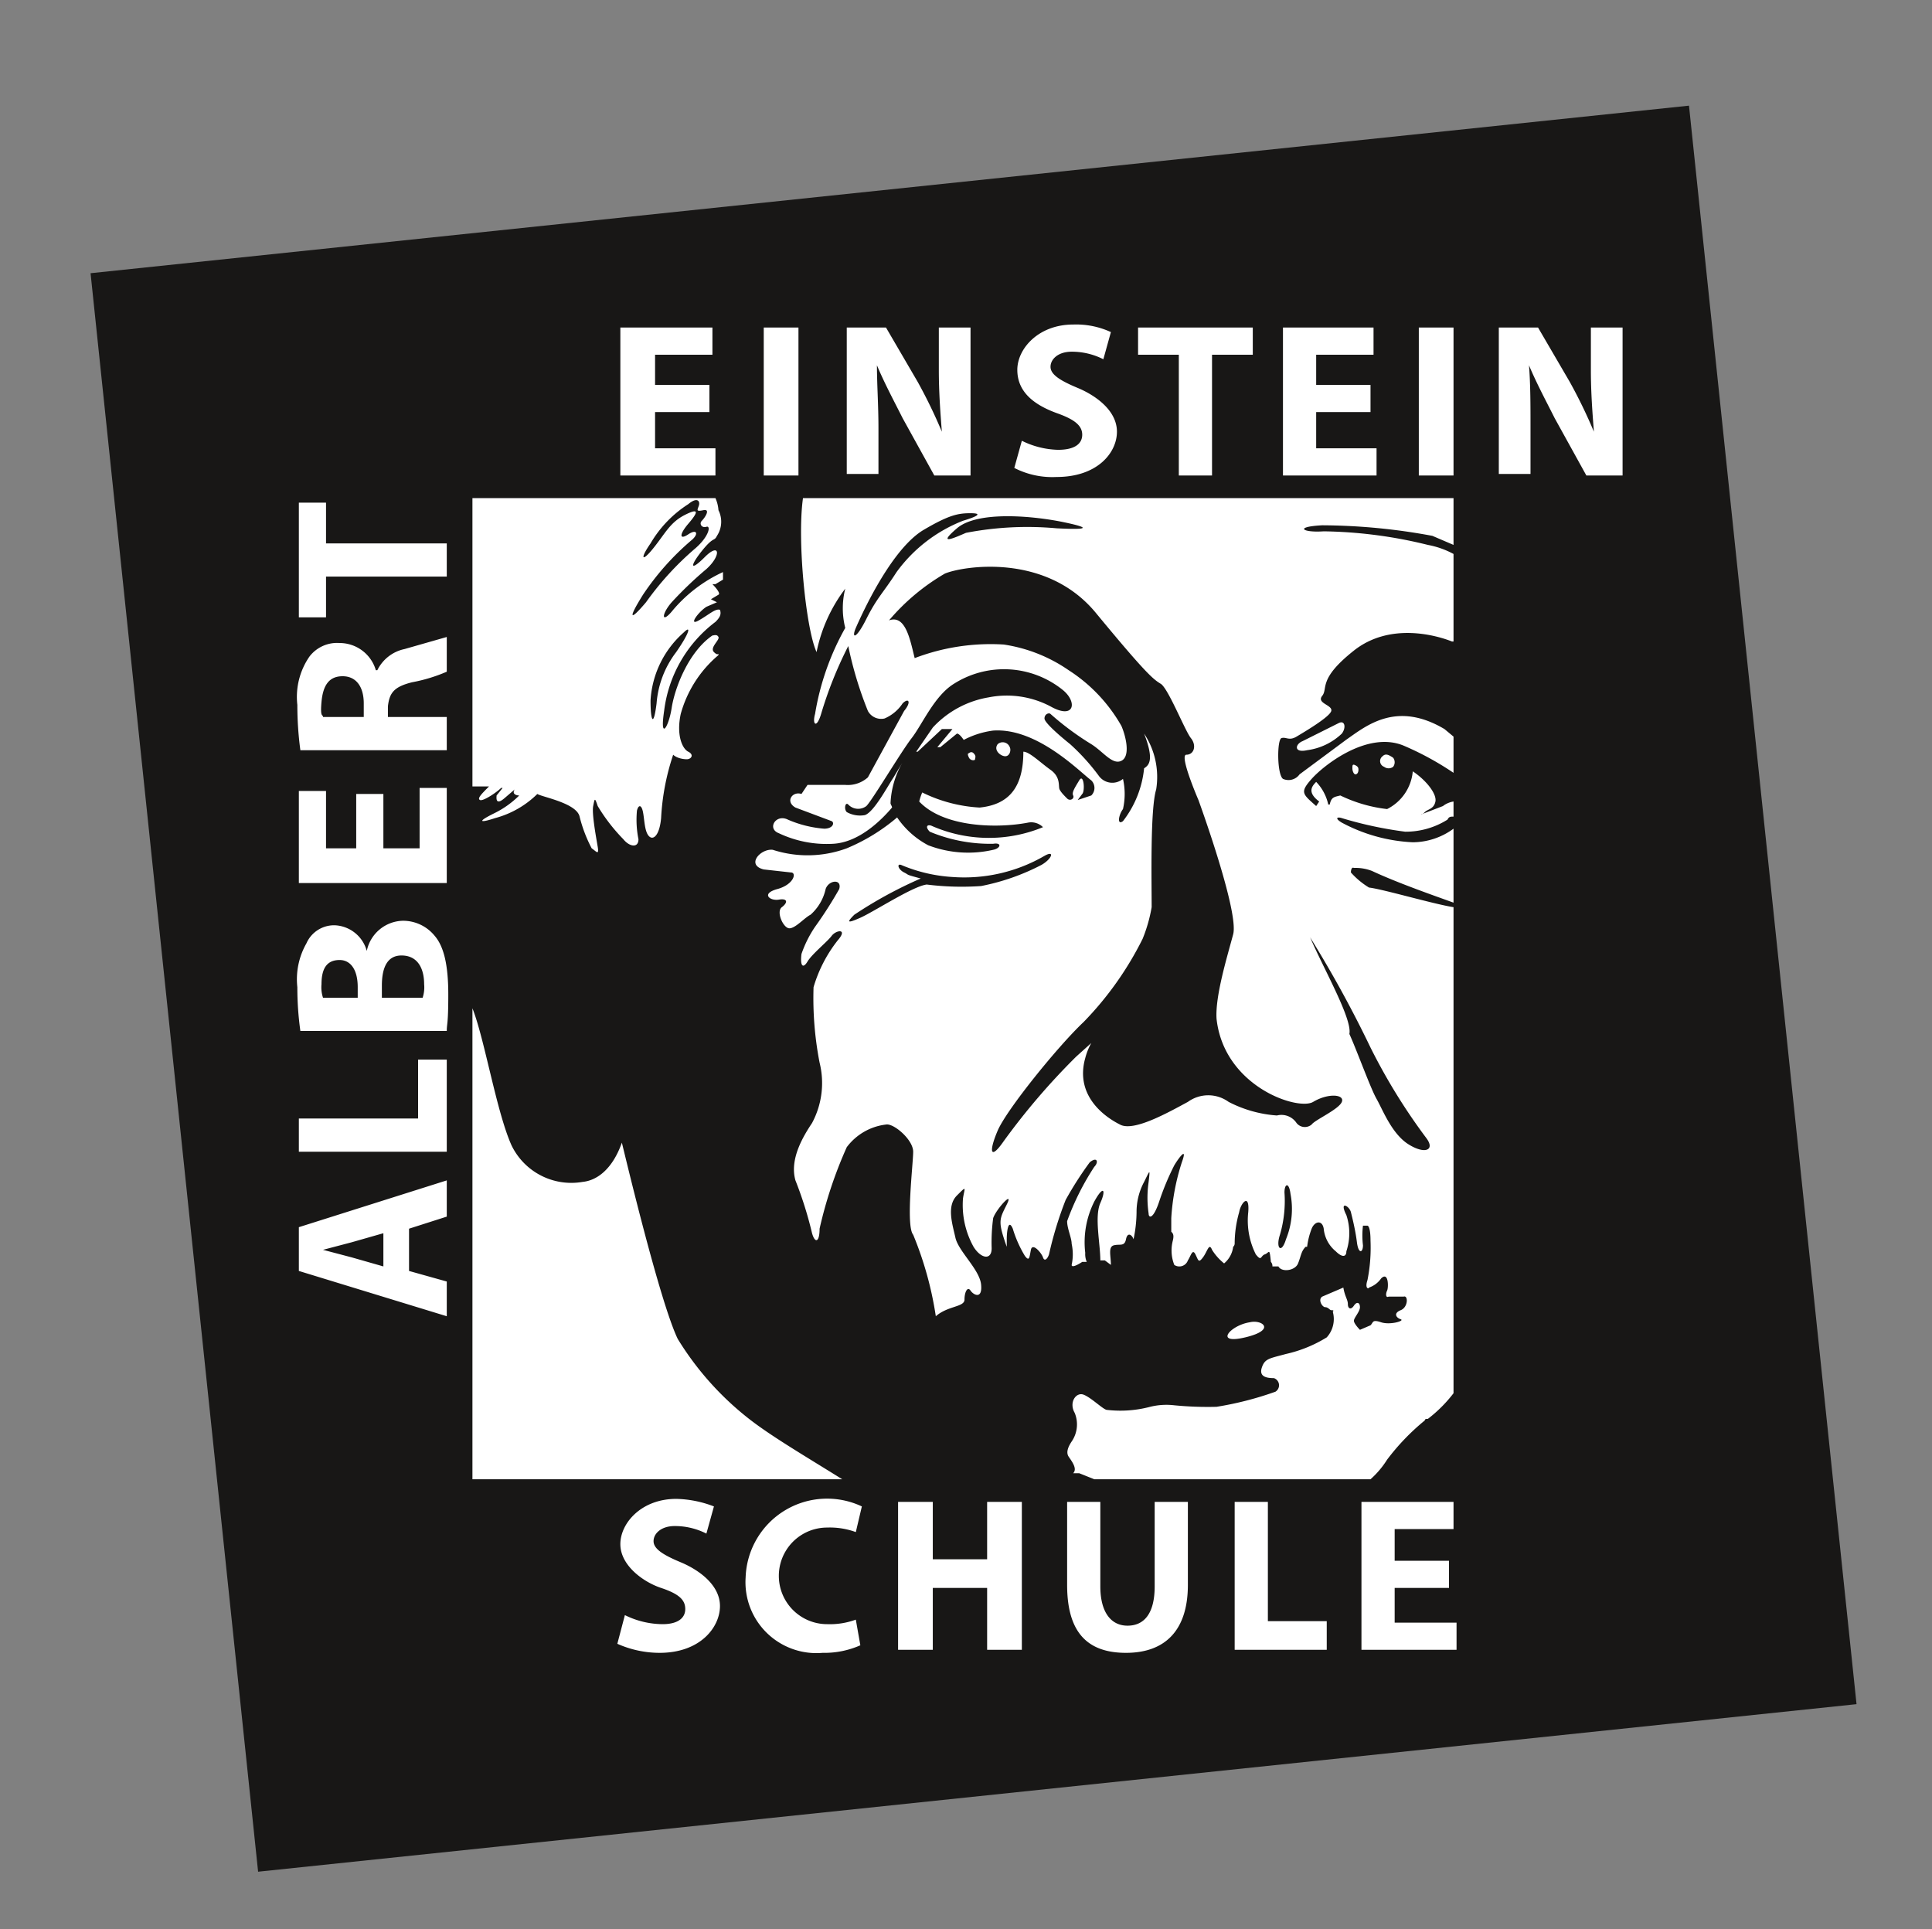
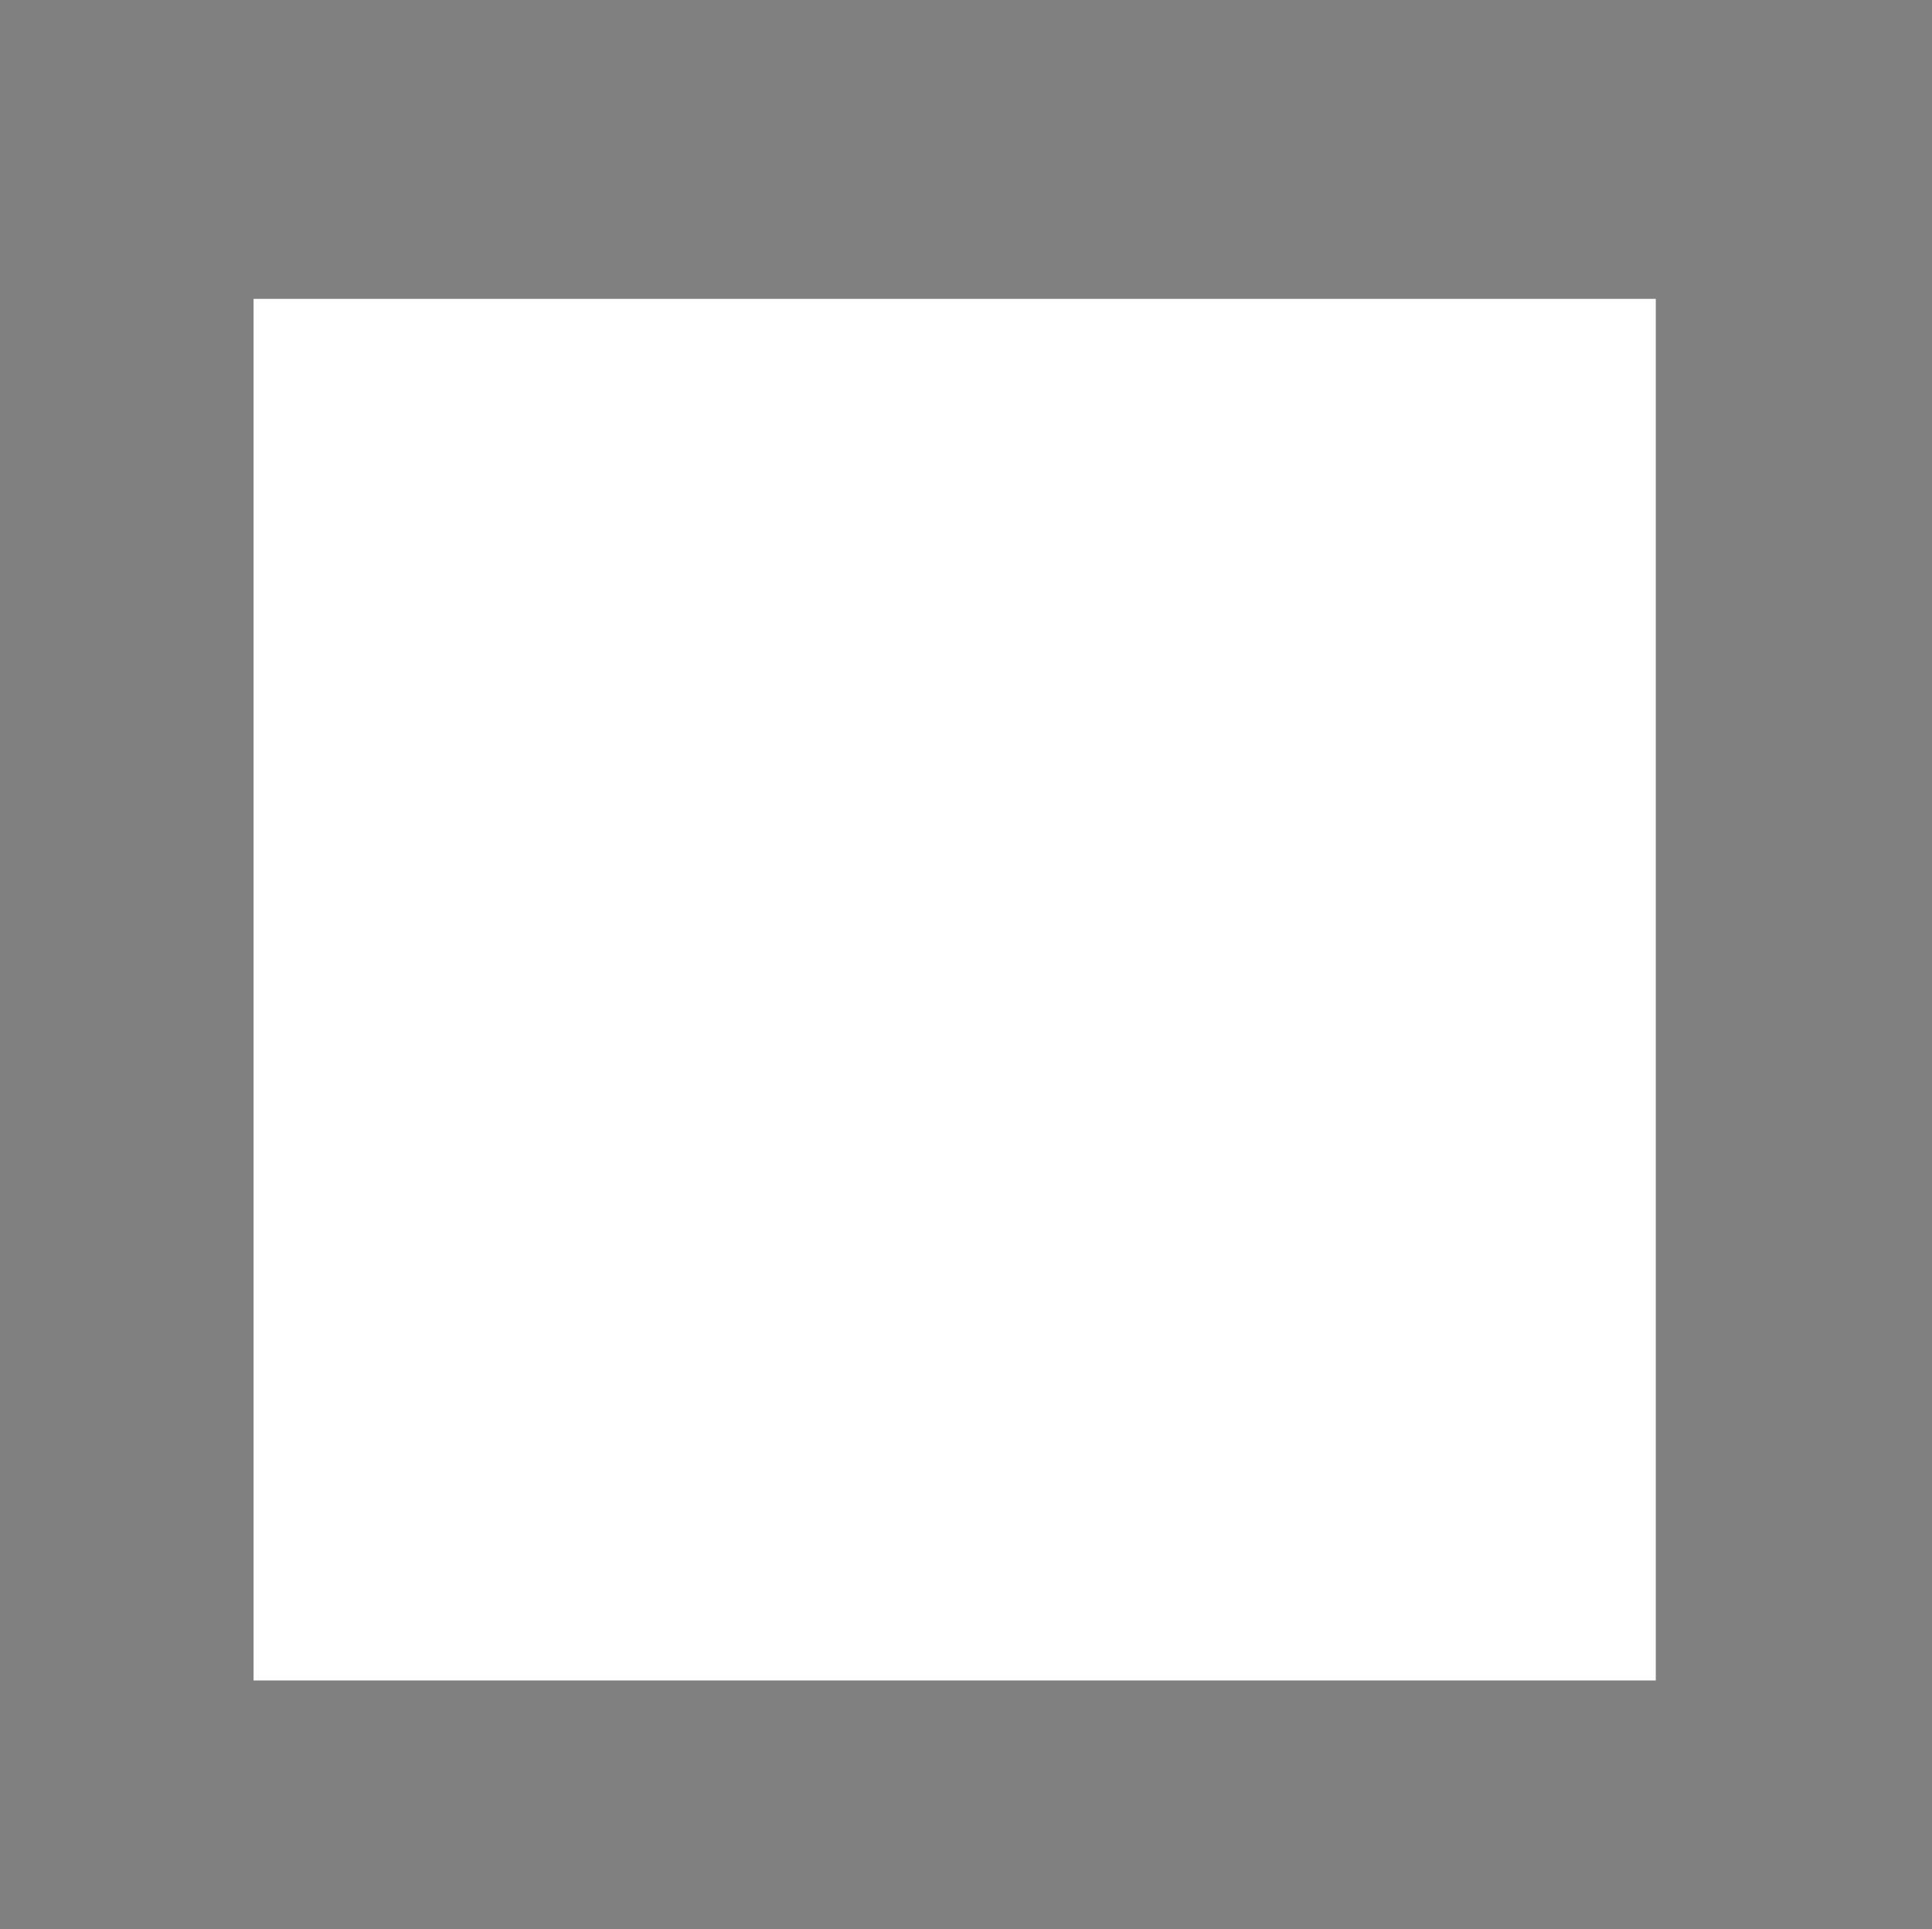
<svg xmlns="http://www.w3.org/2000/svg" width="128" height="127.8" viewBox="0 0 128 127.8">
  <rect x="0" y="0" width="128" height="127.8" fill="#808080" stroke="none" />
  <defs>
    <style>.a{fill:none;}.b{fill:#fff;}.c{clip-path:url(#a);}.d{fill:#181716;}</style>
    <clipPath id="a">
      <rect class="a" x="6" y="7" width="117" height="116.99" />
    </clipPath>
  </defs>
  <title>logo</title>
  <rect class="b" x="16.8" y="19.8" width="92.9" height="91.53" />
  <g class="c">
-     <path class="d" d="M64,35.3a21.4,21.4,0,0,1,6-.3c2,.1,2.4,0,.5-.4s-5.7-.8-7.1.4-.1.6.6.3m-.2-.8c1-.3,1.3-.5.5-.5s-1.4.1-3.1,1.1-3.4,4-4.5,6.5c-.3.7,0,.8.7-.6s1.1-1.7,2-3.1A9.9,9.9,0,0,1,63.8,34.5Zm5.4,22.2a10.6,10.6,0,0,1-6.1,1.4,10.3,10.3,0,0,1-3.4-.8c-.3-.1-.2.3.2.5s0,.1,1.1.4a28.1,28.1,0,0,0-4.4,2.4c-.5.5-.5.6.4.2s3.5-2.1,4.4-2.2a18.6,18.6,0,0,0,3.6.1,14.8,14.8,0,0,0,4-1.4C69.7,56.9,69.9,56.3,69.2,56.7ZM26.6,63.3c-1,0-1.3.9-1.3,2v.8H28a2.2,2.2,0,0,0,.1-.9C28.1,64.2,27.7,63.3,26.6,63.3ZM111.9,7,6,18.1,17.1,124,123,112.9ZM94,21.7h2.3v9.8H94Zm-9,0h6v1.8H87.2v2h3.6v1.8H87.2v2.4h4v1.8H85Zm-9.6,0H83v1.8H80.3v8H78.1v-8H75.4Zm-5.3,5.7c-1.7-.6-2.7-1.5-2.7-2.9s1.4-3,3.7-3a5.5,5.5,0,0,1,2.5.5l-.5,1.8a4.6,4.6,0,0,0-2.1-.5c-.9,0-1.4.5-1.4,1s.6.9,1.8,1.4S74,27.2,74,28.6s-1.3,3-4,3a5.5,5.5,0,0,1-2.8-.6l.5-1.8a5.7,5.7,0,0,0,2.4.6c1.1,0,1.6-.4,1.6-1S71.2,27.8,70.1,27.4Zm-14-5.7h2.6l2.1,3.6a33.6,33.6,0,0,1,1.6,3.3h0c-.1-1.3-.2-2.6-.2-4.1V21.7h2.1v9.8H61.9l-2.1-3.8c-.5-1-1.2-2.3-1.7-3.5h0c0,1.3.1,2.6.1,4.2v3H56.1Zm-5.5,0h2.3v9.8H50.6Zm-9.5,0h6.1v1.8H43.4v2H47v1.8H43.4v2.4h4v1.8H41.1ZM31.3,33H47.4a2.4,2.4,0,0,1,.2.8,1.7,1.7,0,0,1-.1,1.7c-.2.4-.2,0-1,1s-.8,1.4.2.4,1.1-.1.1.8h0a24.9,24.9,0,0,0-2.3,2.2c-.7.8-.7,1.5.1.5a9.6,9.6,0,0,1,3.3-2.5v.5l-.5.3h-.2s.6.6.4.7l-.5.3.4.2-.7.3c-.6.4-1.2,1.3-.5.9s1.1-.8,1.4-.7a.1.1,0,0,0,.1.1h0a.1.1,0,0,1-.1-.1c.1.3,0,.5-.3.8A8.7,8.7,0,0,0,44,47.1c-.3,2,.3,1.1.5-.2s1.1-3.7,2.7-4.8c.1,0,.3-.1.4.1s-.6.7-.3,1,.3,0,.3.2h0a7.8,7.8,0,0,0-2.5,3.9c-.3,1.4.1,2.3.5,2.5s.2.5-.1.5-.7-.1-.9-.3a15.7,15.7,0,0,0-.8,4.2c-.1,1.1-.5,1.5-.8,1.2s-.3-1.1-.4-1.6-.3-.5-.4-.1a6.5,6.5,0,0,0,.1,1.9c0,.6-.6.5-1,0a11.8,11.8,0,0,1-1.7-2.2c-.2-.6-.2-.5-.3,0s.2,2.1.3,2.7-.1.3-.4.1a9.3,9.3,0,0,1-.8-2.1c-.2-.9-2.5-1.3-2.8-1.5a6.3,6.3,0,0,1-2.8,1.6c-.9.3-1.3.3-.1-.3a6.2,6.2,0,0,0,1.7-1.2c-.2,0-.5-.1-.3-.4l-.7.6c-.6.5-.5-.1-.5-.2l.4-.5h-.1c-.3.3-1.2.9-1.4.8s.1-.4.6-.9H31.3Zm-11.5.3h1.8V36h8v2.2h-8v2.7H19.8Zm.7,10.2a2.3,2.3,0,0,1,2-.9,2.5,2.5,0,0,1,2.4,1.8H25A2.6,2.6,0,0,1,26.8,43l2.8-.8v2.3a10.7,10.7,0,0,1-2.3.7c-1.2.3-1.5.7-1.6,1.6v.7h3.9v2.2H19.9a22.3,22.3,0,0,1-.2-3A4.7,4.7,0,0,1,20.5,43.5Zm3.1,12.7V52.6h1.8v3.6h2.4v-4h1.8v6.3H19.8V52.4h1.8v3.8Zm6,24.4-2.5.8v2.8l2.5.7v2.3l-9.8-3V81.3l9.8-3.1Zm0-4.3H19.8V74.1h7.9V70.2h1.9Zm0-8H19.9a20.7,20.7,0,0,1-.2-2.9,4.8,4.8,0,0,1,.6-2.9,2,2,0,0,1,1.9-1.2A2.3,2.3,0,0,1,24.3,63h0a2.5,2.5,0,0,1,2.4-2,2.7,2.7,0,0,1,2.1,1c.6.7.9,1.9.9,3.9S29.6,67.8,29.6,68.3Zm1.7-1.5c.8,2,1.6,6.9,2.6,9.1a4.4,4.4,0,0,0,4.7,2.4c1-.1,2-.9,2.6-2.6.2.8,2.5,10.5,3.7,13a19.9,19.9,0,0,0,4.6,5.2c1.5,1.2,3.9,2.6,6.3,4.1H31.3Zm12.4,42.7a6.9,6.9,0,0,1-2.8-.6l.5-1.9a5.7,5.7,0,0,0,2.5.6c1,0,1.5-.4,1.5-1s-.4-1-1.6-1.4-2.7-1.5-2.7-2.9,1.4-3,3.7-3a7.3,7.3,0,0,1,2.5.5l-.5,1.8a4.6,4.6,0,0,0-2.1-.5c-.9,0-1.4.5-1.4,1s.6.9,1.8,1.4,2.6,1.5,2.6,2.9S46.4,109.5,43.7,109.5Zm11.1-1.9a5,5,0,0,0,1.9-.3L57,109a5.9,5.9,0,0,1-2.5.5,4.7,4.7,0,0,1-5.1-5,5.4,5.4,0,0,1,7.7-4.7l-.4,1.7a5,5,0,0,0-1.9-.3,3.2,3.2,0,0,0,0,6.4Zm12.9,1.7H65.4v-4.1H61.8v4.1H59.5V99.5h2.3v3.8h3.6V99.5h2.3Zm1.8-26.2h0c-.1.3-.3.5-.4.2s-.7-1-.8-.5-.1.8-.4.4a7.8,7.8,0,0,1-.8-1.8c-.3-.7-.4.2-.4.7v.5h0c-.6-1.7-.5-1.8,0-2.8s-.7.3-.9.9a12.1,12.1,0,0,0-.1,2c0,.8-.7.7-1.2-.1a5.7,5.7,0,0,1-.7-3.2c.1-.7.3-.9-.4-.2s-.3,1.9-.1,2.8,1.6,2.1,1.7,3.1-.5.7-.7.4-.4.1-.4.6-1.1.4-1.9,1.1a23.1,23.1,0,0,0-1.5-5.4c-.5-.6,0-4.7,0-5.5s-1.3-1.9-1.8-1.8A3.8,3.8,0,0,0,56.1,76a28.5,28.5,0,0,0-1.8,5.4c0,.9-.3,1-.5.3a25.5,25.5,0,0,0-1.1-3.5c-.4-1.4.5-2.9,1.1-3.8a5.6,5.6,0,0,0,.5-4,22.4,22.4,0,0,1-.4-5,9.2,9.2,0,0,1,1.6-3.1c.7-.8-.1-.7-.4-.3s-1.3,1.2-1.6,1.7-.5.3-.4-.5a7.6,7.6,0,0,1,.9-1.8,27.2,27.2,0,0,0,1.6-2.5c.2-.7-.7-.6-.9,0a3.2,3.2,0,0,1-1,1.7c-.4.2-1,.9-1.4.9s-.9-1.1-.5-1.4.4-.6-.2-.5-1.2-.4-.1-.7,1.3-1.1.9-1.1l-1.8-.2c-1.2-.3-.2-1.4.6-1.3a7.5,7.5,0,0,0,4.9-.1,12.6,12.6,0,0,0,3.4-2.1h-.1A5.7,5.7,0,0,0,61.5,56a7.4,7.4,0,0,0,4.3.3c.5-.1.6-.5,0-.4a10.4,10.4,0,0,1-4.2-.8c-.3-.3-.2-.5.1-.4a9.4,9.4,0,0,0,7.4.1,1.1,1.1,0,0,0-1-.3c-2.1.4-5.6.3-7.2-1.4a3.9,3.9,0,0,1,.2-.6,9.8,9.8,0,0,0,3.8,1c2-.2,2.9-1.4,2.9-3.7.4,0,1.1.7,1.8,1.2s.5,1.1.6,1.3.3.4.5.6.5,0,.4-.2.1-.5.4-1,.4.7.2.9l-.3.4.9-.3a.7.7,0,0,0,0-1c-.8-.6-3.6-3.5-6.5-3.3a5.8,5.8,0,0,0-2.1.7h.2s-.3-.5-.5-.5l-1.1.9h-.2l1-1.2h-.7l-1.6,1.5h-.1l1.1-1.6a6.5,6.5,0,0,1,3.7-2,6.2,6.2,0,0,1,4.1.6c1.6.9,1.8-.3.8-1.1a6.2,6.2,0,0,0-7.2-.4c-1.3.8-2.1,2.7-2.8,3.6s-2.6,4.1-3,4.5a.9.9,0,0,1-1.2-.1c-.2-.2-.3.3-.1.5a1.8,1.8,0,0,0,1.2.2c.6-.2,1.5-1.9,1.9-2.5l.6-1a5.9,5.9,0,0,0-.8,2.7c0,.1.1.2.1.3h0c-.6.7-2.1,2.3-3.9,2.4a7.4,7.4,0,0,1-3.6-.7c-.8-.3-.2-1.3.6-.9a7.5,7.5,0,0,0,2.4.6c.6,0,.7-.4.5-.5l-2.4-.9c-.7-.4-.2-1.1.4-.9l.4-.6H56a2,2,0,0,0,1.5-.5l2.4-4.4c.5-.6.3-.9-.1-.5a2.7,2.7,0,0,1-1.2,1,1,1,0,0,1-1.1-.5,24.8,24.8,0,0,1-1.3-4.3,26.4,26.4,0,0,0-1.8,4.5c-.3,1-.6.7-.4,0a17.3,17.3,0,0,1,2-5.7A5.3,5.3,0,0,1,56,39a10.3,10.3,0,0,0-1.9,4.2c-.7-1.5-1.3-7.4-.9-10.2H96.3v3.1l-1.4-.6a40.7,40.7,0,0,0-7.3-.7c-1.9.1-1.3.5.1.4a30.3,30.3,0,0,1,6.9.9,5.8,5.8,0,0,1,1.7.6v5.8h-.1c-1-.4-4.1-1.3-6.5.6s-1.7,2.5-2.1,3,.7.6.6,1-1.8,1.4-2.3,1.7-.7,0-1,.1-.3,2.4.1,2.7a.9.9,0,0,0,1.1-.3L89.2,49c1.3-.9,3.3-2.6,6.5-.7l.6.5v2.4A19.6,19.6,0,0,0,93,49.4c-2.4-1-5.3,1.3-6.1,2.2s-.6,1,.3,1.8l.2-.3c-.8-.6-.5-1-.2-1.3a3.1,3.1,0,0,1,.8,1.5h.1c.1-.5.3-.5.7-.6a9.6,9.6,0,0,0,3.1.9,3.1,3.1,0,0,0,1.7-2.5c.9.6,1.6,1.5,1.5,2s-.5.5-.7.7-.4.2-.1.1l1.3-.5a1.5,1.5,0,0,1,.7-.3v1c-.2,0-.3,0-.4.2a5.2,5.2,0,0,1-2.8.8,25.9,25.9,0,0,1-4.2-.9c-.3-.1-.5,0,0,.3a11,11,0,0,0,4.7,1.3,4.6,4.6,0,0,0,2.7-.9v4.9c-1.1-.4-3.7-1.3-5.4-2.1a3,3,0,0,0-1.2-.2c-.2-.1-.2.3-.2.3a5.3,5.3,0,0,0,1.2,1c.9.1,4.3,1.1,5.6,1.3V92.3A9.1,9.1,0,0,1,94.6,94h0c-.1,0-.2,0-.2.1a15,15,0,0,0-2.5,2.6A6,6,0,0,1,90.8,98H72.5l-1-.4h-.4c.3-.3-.1-.8-.3-1.1s0-.7.2-1a2,2,0,0,0,.2-1.9c-.4-.7.1-1.4.6-1.2s1.2.9,1.5,1a7.7,7.7,0,0,0,2.9-.2,4.5,4.5,0,0,1,1.6-.1,22.7,22.7,0,0,0,2.8.1,21.8,21.8,0,0,0,3.9-1,.5.5,0,0,0-.1-.9c-.5,0-1-.1-.8-.7s.5-.6,1.6-.9a8.8,8.8,0,0,0,2.7-1.1,1.8,1.8,0,0,0,.4-1.7c.1-.1,0-.1-.1-.1s-.2-.2-.4-.2-.5-.5-.2-.7h0l1.4-.6c.1.6.3.8.3,1.1s.2.4.4.1.4-.2.4.1-.4.7-.4.9.4.6.4.6l.7-.3c.2-.2.1-.4.7-.2s1.6-.1,1.3-.2-.5-.4,0-.6.5-1,.2-.9H92c-.2.1-.2-.2-.1-.4s.1-1.3-.4-.8a1.6,1.6,0,0,1-.8.6c0,.1-.3.1-.1-.5a11,11,0,0,0,.2-2.6c0-1-.2-1-.2-1h-.3a5.4,5.4,0,0,0,0,1.3c0,.5-.3.6-.4-.2s-.3-1.6-.4-2-.8-.8-.3.2a3.8,3.8,0,0,1,0,2.4c0,.4-.3.4-.7,0a2.2,2.2,0,0,1-.8-1.5c-.1-.6-.6-.5-.8,0a5,5,0,0,0-.3,1.2h-.1c-.3.3-.3.6-.5,1.1s-1.1.6-1.3.2h-.4a.4.4,0,0,0-.1-.3c-.1-1-.1-.6-.4-.5s-.2.5-.6,0a5,5,0,0,1-.5-2.8c.1-1.3-.5-.6-.6,0a7.6,7.6,0,0,0-.3,2.1.3.3,0,0,1-.1.2,1.7,1.7,0,0,1-.6,1.1h0a3.6,3.6,0,0,1-.8-.9c-.2-.5-.3.1-.6.5s-.3.2-.5-.2-.3.1-.5.4a.6.6,0,0,1-.9.3,2.6,2.6,0,0,1-.1-1.6c.1-.4,0-.5-.1-.6h0v-.9a14.8,14.8,0,0,1,.7-3.7c.4-1.1-.2-.3-.5.2a17.3,17.3,0,0,0-1,2.4c-.4,1.2-.7,1.1-.7.8a7.2,7.2,0,0,1,0-2.1c.1-.9.1-.8-.3,0a4.2,4.2,0,0,0-.5,2,9,9,0,0,1-.2,1.8c-.1-.3-.4-.5-.5,0s-.4.3-.8.4-.2.7-.2,1.3l-.4-.3h-.3c0-1.1-.4-2.9,0-3.8s.2-1.2-.4-.1a6,6,0,0,0-.6,3.4,1.3,1.3,0,0,0,.1.6h-.3c-.3.2-.7.4-.7.2a3.3,3.3,0,0,0,0-1.4c0-.4-.3-1-.3-1.5a17.3,17.3,0,0,1,1.8-3.6c.3-.3.2-.7-.3-.3a22.7,22.7,0,0,0-1.6,2.5A24.5,24.5,0,0,0,69.5,83.1ZM64.2,49.9a.2.2,0,0,1,.3,0c.2.2.1.3.1.4s-.3.1-.4-.1S64.1,49.9,64.2,49.9Zm1.9-.6a.5.5,0,0,1,.8.2c.1.2,0,.6-.3.6S65.8,49.7,66.1,49.3Zm22.8-.7a4.1,4.1,0,0,1-2.3,1.1c-.9.2-.8-.4-.3-.6l2.4-1.2C89.1,47.7,89.2,48.2,88.9,48.6Zm3.4,2.2a.5.5,0,0,1-.6,0,.4.4,0,0,1-.1-.7c.2-.2.4-.1.7.1A.5.5,0,0,1,92.3,50.8ZM90,51c0,.2-.1.3-.2.3s-.2-.2-.2-.4,0-.3.2-.2S90,50.9,90,51ZM82.8,87.6c.8-.2,1.8.5-.3,1S81.5,87.8,82.8,87.6ZM78.7,105c0,3-1.5,4.5-4.1,4.5s-3.9-1.4-3.9-4.5V99.5h2.2v5.6c0,1.7.7,2.6,1.8,2.6s1.8-.8,1.8-2.6V99.5h2.2Zm9.2,4.3H81.8V99.5H84v7.9h3.9Zm8.6,0H90.2V99.5h6.1v1.8H92.4v2.1H96v1.8H92.4v2.3h4.1Zm11-77.8h-2.4L103,27.7c-.5-1-1.2-2.3-1.7-3.5h0c.1,1.3.1,2.6.1,4.2v3H99.3V21.7h2.6l2.1,3.6a33.6,33.6,0,0,1,1.6,3.3h0c-.1-1.3-.2-2.6-.2-4.1V21.7h2.1Zm-18.1,37c.5,1.1,1.4,3.6,1.8,4.3s1,2.3,2.1,3,1.8.4,1.2-.4a39.3,39.3,0,0,1-3.7-6,77.5,77.5,0,0,0-4-7.3C87.7,64.2,89.6,67.5,89.4,68.5ZM43.5,46.6a6.4,6.4,0,0,1,1.3-3.4c.9-1.3,1-1.8.5-1.3a6.5,6.5,0,0,0-2.2,4.5C43.1,47.8,43.3,48.2,43.5,46.6Zm-21,17c-.8,0-1.2.5-1.2,1.6a2.2,2.2,0,0,0,.1.9h2.3v-.7C23.7,64.2,23.2,63.6,22.5,63.6Zm1.6-16.1v-.9c0-1.1-.5-1.8-1.4-1.8s-1.3.6-1.4,1.7.1.8.1,1Zm18.7-7.6a19.8,19.8,0,0,1,3.3-3.6c.9-.8,1-1.5.7-1.4s-.5-.2-.3-.4.6-.8.1-.7-.4,0-.3-.3-.1-.6-.7-.1A7.7,7.7,0,0,0,43.1,36c-.7,1-.6,1.3.2.3s1.1-1.7,2.1-2.2.8-.1.2.6-.6,1.1,0,.7.7,0,.2.4a17.5,17.5,0,0,0-3.2,3.6C41.6,41,41.7,41.2,42.8,39.9ZM74.2,74.5c.9.5,3.2-.8,4.5-1.5a2.3,2.3,0,0,1,2.7,0,8.2,8.2,0,0,0,3.2.9,1.2,1.2,0,0,1,1.3.5.7.7,0,0,0,1,.1c.2-.3,1.8-1,2-1.5s-.9-.6-1.9,0-5.9-1-6.4-5.5c-.1-1.5.7-4.1,1.1-5.6S79.4,53,79.4,53s-1.3-3-.8-3,.7-.6.3-1.1-1.5-3.3-2-3.6-1-.7-4.3-4.7-8.8-3.1-10-2.6a14.2,14.2,0,0,0-3.7,3.1c1.1-.4,1.4,1.3,1.7,2.5a14.1,14.1,0,0,1,5.9-.9,10.2,10.2,0,0,1,4.3,1.7,10.6,10.6,0,0,1,3.5,3.7c.3.7.6,2,0,2.3s-1.2-.6-2-1.1a18.9,18.9,0,0,1-2.7-2c-.1-.1-.4,0-.4.3s1.2,1.3,1.7,1.7a14.1,14.1,0,0,1,1.9,2.1,1.1,1.1,0,0,0,1.6.2,4.5,4.5,0,0,1,0,2c-.3.4-.4,1.1,0,.8a6.8,6.8,0,0,0,1.4-3.5c.3-.2.7-.5,0-2.3a5.2,5.2,0,0,1,.8,3.7c-.4,1.3-.3,6-.3,7.8a10,10,0,0,1-.6,2.1,21.8,21.8,0,0,1-3.9,5.5c-1.7,1.6-5.1,5.8-5.7,7.2s-.5,2,.4.7A45.2,45.2,0,0,1,71.3,70l1-.9h0a4.2,4.2,0,0,0-.4,1C71.2,72.6,73.2,74,74.2,74.5ZM25.4,83.9V81.7l-2.1.6-1.9.5h0l1.9.5ZM85.1,79a8,8,0,0,1-.3,2.8c-.3.9.1,1.3.4.3a5.3,5.3,0,0,0,.3-3C85.4,78.3,85.1,78.4,85.1,79Z" />
-   </g>
+     </g>
</svg>